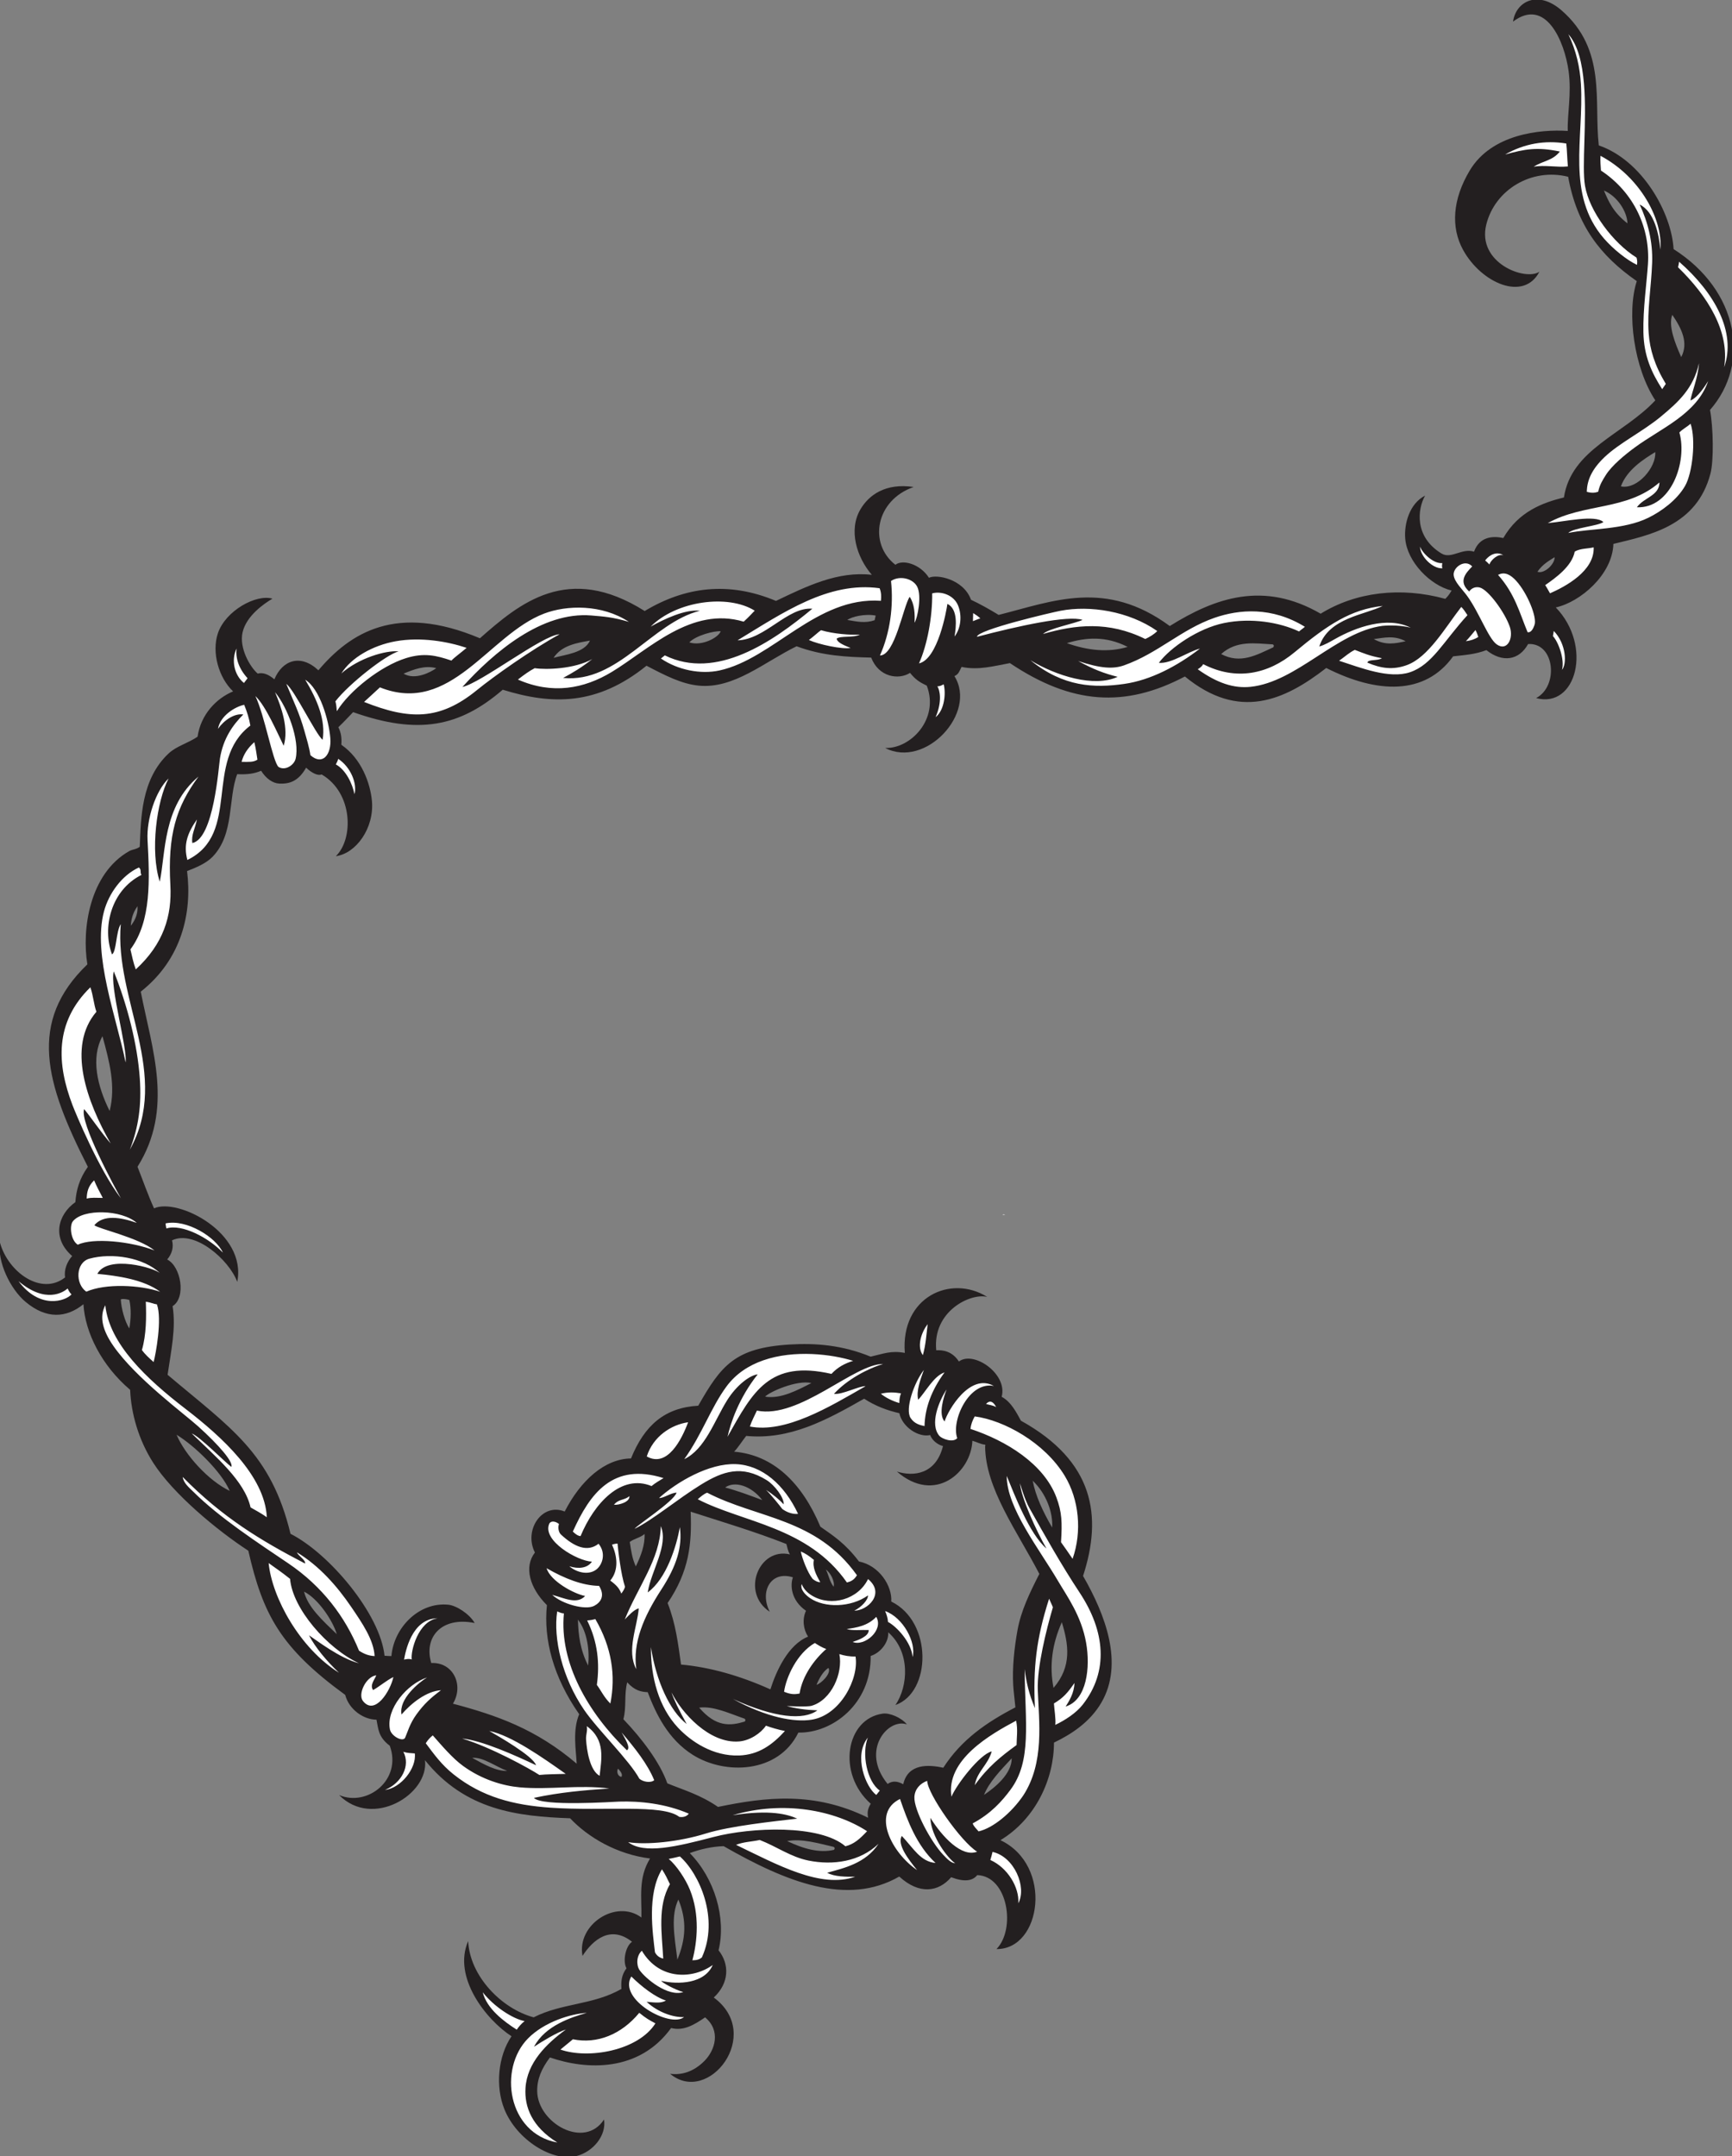
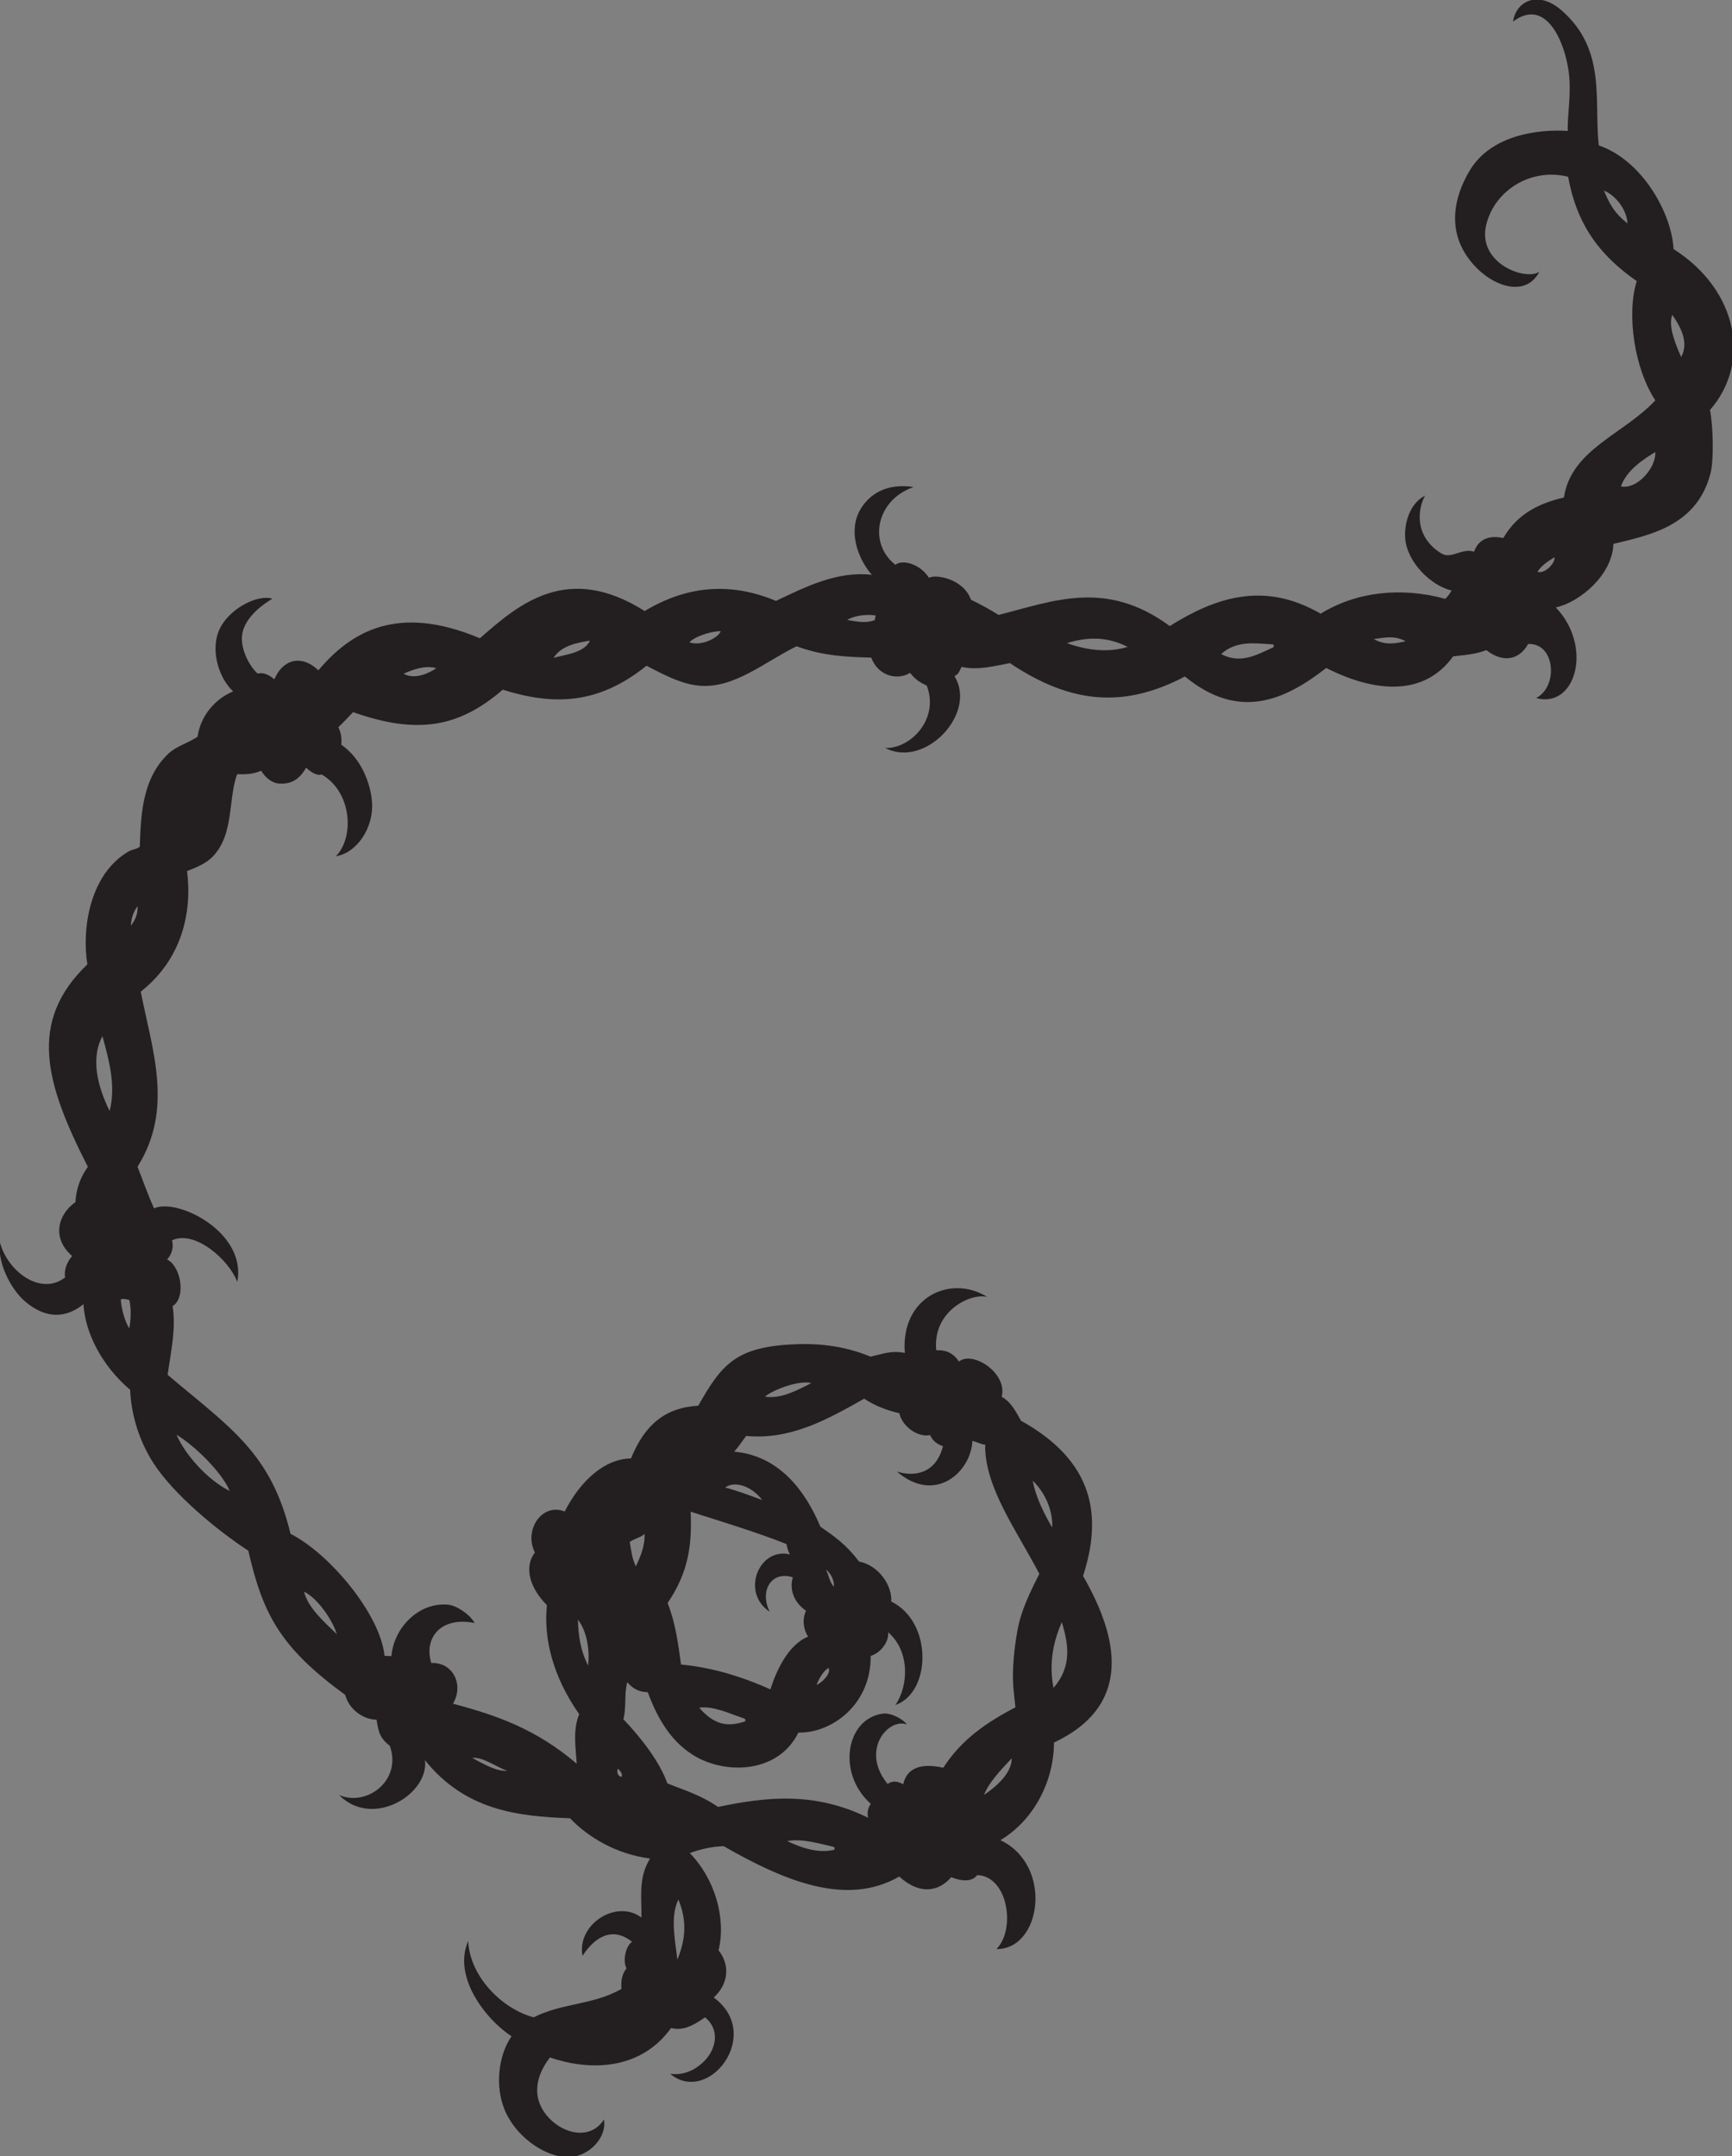
<svg xmlns="http://www.w3.org/2000/svg" viewBox="0 0 668.12 831.707" height="831.707" width="668.12" xml:space="preserve" id="svg2" version="1.1">
  <rect x="0" y="0" width="668.12" height="831.707" fill="#808080" stroke="none" />
  <defs id="defs6" />
  <g transform="matrix(1.333,0,0,-1.333,0,831.707)" id="g10">
    <g transform="scale(0.1)" id="g12">
      <path id="path14" style="fill:#231f20;fill-opacity:1;fill-rule:evenodd;stroke:none" d="m 4626.62,5818.61 c 126.93,-43.88 210.94,-196.68 216.47,-300.1 188.73,-119.8 223.69,-330.69 105.47,-465.44 9.55,-51.35 11.09,-146.53 1.33,-183.93 -39.79,-152.69 -177.28,-178.36 -280.95,-203.75 -2.9,-89.14 -96.01,-168.28 -166.73,-183.87 107.42,-111.14 59.51,-293.73 -56.9,-262.29 65.67,34.09 54.53,160.96 -23.21,156.41 -26.12,-47.53 -74.37,-54.53 -120.66,-17.66 -33.4,-12.55 -62.42,-14.06 -96.3,-17.98 -81.63,-113.63 -220.41,-107.96 -367.14,-33.68 -121.26,-94.11 -252.5,-153.09 -409.08,-24.58 -173.85,-91.73 -328.15,-80.9 -506.37,38.71 -45.9,-8.34 -91.05,-21.39 -139.96,-10.99 -7.77,-15.59 -8.72,-20.98 -20.62,-26.66 66.85,-106.93 -84.51,-268.5 -200.45,-207.9 72.7,-3 157.5,83.05 120.48,180.28 -20.65,9.99 -32.01,16.79 -48.48,36.98 -33.03,-21.09 -90.66,-12.46 -112.43,44.24 -70.46,1.72 -141.17,4.89 -215.86,32.77 -93.46,-45.56 -181.44,-123.94 -283.32,-113.9 -49.14,4.84 -95.68,28.65 -151.03,57.58 -143.26,-115.72 -274.26,-113.5 -416.02,-69.4 -124.41,-107.06 -243.68,-131.9 -432.96,-64.9 -13.19,-13.53 -28.916,-30.66 -42.83,-43.65 8.133,-15.73 10.239,-32.13 8.68,-50.76 59.11,-40.6 84,-112.66 88.54,-162.52 7.14,-78.73 -46.16,-152.32 -104.415,-159.85 52.135,50.43 49.635,183.66 -41.148,236.53 -10.098,-4.57 -27.645,3.31 -44.868,19.51 -22.086,-38.77 -47.457,-47.44 -77.613,-46.02 -19.199,0.9 -38.633,14.79 -52.547,37.04 -20.328,-8.23 -38.359,-11.17 -69.281,-9.79 -27.082,-71.15 -7.75,-172.59 -70.836,-238.58 -18.945,-19.82 -49.043,-32.06 -74.254,-41.81 14.945,-119.34 -14.605,-254.93 -134.023,-348.95 33.187,-169.37 95.898,-339.14 -9.352,-506.71 15.797,-40.12 29.637,-80.22 47.774,-120.38 67.734,31.05 269.128,-69.33 240.855,-212.73 -24.031,64.58 -123.75,151.23 -188.699,120.14 5.008,-20.02 0.09,-38.54 -14.09,-55.47 39.98,-19.85 55.437,-110.12 15.699,-134.93 10.141,-64.72 -4.277,-127.65 -14.512,-198.68 183.004,-154.65 299.243,-226.06 355.696,-460.16 112.808,-57.19 259.654,-232.3 272.074,-352.83 7.5,-0.49 13.38,-1.19 19.95,-0.96 6.91,82.1 79.41,156.79 164.28,148.65 23.62,-2.25 61.72,-26.75 76.61,-53.03 -97.54,19.84 -147.96,-42.86 -125.55,-115.79 62.94,3.21 95.18,-63.38 62.74,-117.65 125.81,-33.44 240.04,-72.9 358.06,-173.63 -1.89,39.23 -12.46,97.1 7.27,143.18 -74.68,106.65 -103.65,216.15 -93.45,315.59 -49.87,49.89 -67.01,110.58 -34.7,152.28 -33.2,65.11 20.77,145.18 86.16,118.64 46.29,90.36 116.08,152.66 191.86,153.59 39.41,97.02 98.47,147.15 194.64,152.66 66.29,116.62 106.07,167.4 264.42,177.07 75.76,4.63 152.8,-1.66 234.47,-35.15 37.76,8.56 58.55,18.27 98.89,10.87 -12.67,161.93 133.06,227.94 238.45,162.03 -47.62,12.11 -158.76,-40.91 -147.54,-154.44 18.83,1.14 46.13,-2.31 65.57,-32.5 42.6,32.5 141.85,-35.98 123.78,-102.13 27.65,-14.7 43.31,-46.62 55.72,-69.16 211.36,-117.18 236.42,-274.88 179.81,-449.31 64.67,-112.28 118.52,-253.79 53.04,-366.38 -33.31,-57.27 -87.96,-92.18 -137.22,-115.82 0.01,-104.84 -52.41,-220.361 -154.88,-282.388 153.35,-72.942 118.85,-316.621 -11.49,-315.102 56.4,57.453 33.58,210.903 -55.69,214.028 -13.49,-17.192 -37.72,-20.422 -75.48,-6.125 -36.28,-42.61 -92.02,-51.336 -150.16,1.965 -150.7,-86.622 -326.76,-16.055 -508.23,87.925 -33.55,-1.16 -66.15,-8.269 -97.99,-20.093 71.73,-73.118 106.01,-187.579 83.3,-281.274 31.59,-39.715 31.68,-94.297 -13.84,-136.648 144.76,-106.66 -15.76,-313.457 -126.37,-220.75 34.71,-4.543 69.14,6.882 99.29,37.195 30.94,31.105 48.24,87.676 1.92,126.145 -31,-21.184 -62.33,-40.344 -98.3,-30.793 -93.18,-128.731 -245.63,-121.497 -350.7,-85.223 -24.5,-32.465 -37.41,-63.09 -36.85,-97.883 1.47,-91.953 136.75,-169.101 193.39,-81.672 7.43,-45.144 -30.38,-93.164 -80.11,-105.867 -68.99,-17.629 -172.41,46.941 -208.12,135.313 -26.77,66.269 -18.58,154.05 20.55,211.445 -73.52,47.683 -171.07,171.211 -125.43,275.371 4.48,-100.684 95.82,-195.41 189.49,-220.606 82.33,41.836 172.47,35.403 254,82.215 -1.17,19.973 -0.47,39.914 14.66,59.68 -11.29,19.562 -3.37,63.34 15.97,76.777 -61.69,48.946 -112.89,6.231 -143.24,-40.886 -17.29,90.839 97.64,165.554 170.37,111.101 1.38,57.012 -9.93,114.192 25.1,170.75 -96.38,12.168 -179.35,61.235 -231.37,116.379 -152.24,5.606 -303.32,22.811 -419.93,168.031 11.88,-98.34 -151.57,-198.976 -248.663,-100.77 81.453,-34.94 182.923,43.77 146.723,142.73 -34.16,25.4 -33.05,50.34 -38.48,75.35 -37.31,0.15 -79.38,29.15 -90.544,71.77 -188.043,137.13 -238.215,233.24 -280.336,417.19 -88.726,57.75 -217.777,164.18 -275.636,255.17 -41.993,66.04 -63.403,141.43 -66.348,210.43 -82.469,70.17 -130.32,165.65 -135.133,247.71 -50.07,-40.29 -107.305,-43.4 -167.078,6.45 -45.414,37.89 -82.504,117.28 -74.375,171.36 23.969,-85.83 120.078,-154.2 188.422,-100.14 -3.949,21.91 6.211,46.04 20.394,61.76 -59.421,51.65 -42.121,119.36 9.27,155.99 2.398,34.19 11.703,68.28 36.156,102.16 -123.445,241.97 -174.344,419.78 -1.422,585.98 -16.59,100.31 5.664,262.38 121.25,327.74 9.055,5.12 20.27,4.73 30.387,12.44 3.477,81.31 3.164,195.43 83.918,270.49 22.871,21.26 56.066,29.41 83.348,48.09 9.254,63.58 53.148,110.26 102.824,131.15 -42.012,39.86 -62.672,113.52 -43.832,168.68 22.039,64.52 109.969,113.49 157.676,99.64 -23.68,-14.03 -75.426,-49.26 -86.45,-97.52 -10.355,-45.35 21.688,-100.55 43.852,-119.34 14.73,3.84 30.164,-1.35 48.191,-16.58 22.903,55.13 75.493,74.84 127.403,26.13 91.573,108.02 224.933,194.93 467.423,92.66 114.57,101.01 254.34,219.17 476.79,78.87 116.9,70.18 242.46,86.79 379.98,29.25 89.59,42.91 179.03,86.8 277.36,75.48 -43.71,50.59 -68.33,129.54 -32.94,189.59 24.21,41.08 71.89,76.72 153.98,64.59 -109.59,-37.88 -132.05,-163.46 -52.83,-225.13 19.91,16.06 70.7,3.54 97.18,-37.62 21.4,11.23 100.06,-3.48 121.63,-63.62 26.28,-12.31 53.02,-27.35 79.96,-43.82 156.94,39.62 309.84,104.3 495.19,-32.15 131.18,81.92 271.74,131.3 436.66,35.67 101.82,62.98 231.79,78.45 360.72,42.96 7.67,7.8 11.2,12.37 18.23,24.02 -62.24,15.09 -128.57,83.39 -134.2,149.93 -3.63,42.65 11.88,101.48 57.48,124.81 -21.7,-38.26 -32.31,-118.5 47.26,-167.43 28.19,-17.34 59.33,16.55 94.33,5.19 15.97,43.85 54.1,46.06 84.73,39.51 44.48,76.99 114.29,102.34 175.43,117.47 21.23,139.6 172.72,182.27 264.46,280.94 -61.17,92.39 -83.61,251.89 -53.65,345.01 -106.27,73.92 -173.28,161.75 -198.56,301.99 -106.26,26.58 -211.95,-37.75 -236.89,-138.04 -27.87,-111.95 113.59,-164.4 153.66,-136.74 -45.25,-87.11 -167.95,-32.89 -220.77,62.96 -36.12,65.59 -30.66,146.99 19.54,230.52 63.06,104.93 203.57,119.21 283.32,113.91 -1.77,47.74 11.43,107.83 2.42,173.19 -11.9,86.21 -66.1,214.53 -160.8,143.24 8.08,57.83 71.34,92.75 140.56,32.37 131.02,-114.29 93.15,-262.55 107.58,-390.6 z M 2285.86,1741.2 c -89.98,21.39 -142.93,-110.92 -58.26,-166.04 -30.25,58.12 3.08,120.03 66.95,99.64 -8.04,-22.2 -6.23,-66.25 37.88,-96.73 -11.56,-24.81 -7.54,-54.34 6.01,-74.93 -57.22,-22.85 -91.88,-98.46 -109.02,-152.54 -88.77,39.83 -175.04,64.19 -258.62,71.82 -8.29,59.27 -15.32,118.54 -38.84,178.01 62.3,91.69 70.41,171.3 66.69,264.3 88.99,-28.71 186.82,-57.79 276.95,-93.47 3.29,-10.71 3.53,-18.21 10.26,-30.06 z m 721.84,-56.5 c -28.06,-55.01 -52.94,-106.74 -63,-161.7 -9.66,-52.79 -15.57,-110.16 -12.63,-160.23 1.16,-19.59 4.27,-40.58 6.33,-64.25 -83.41,-43.33 -156.31,-93.41 -208.7,-174.75 -43.09,9.57 -102.23,12.4 -115.82,-47.66 -17.49,9.36 -31.29,10.3 -45.31,0.85 -79.82,97.8 2.15,191.66 55.84,172.22 -16.34,20.04 -50.18,33.96 -69.71,31.25 -107.18,-14.86 -133.43,-173.37 -34.97,-260.84 -7.75,-13.44 -10.75,-22.93 -7.64,-40.52 -155.47,76.76 -295.85,60.04 -434.3,31.35 -50.89,35.09 -98.26,48.42 -146.67,68.21 -21.37,61.12 -74.74,130.82 -127.14,185.58 9.47,35.52 1.68,71.27 11.12,106.79 22.2,-24.64 40.91,-27.63 59.28,-28.58 23.35,-61.77 58.65,-136.11 130.5,-181.35 93.06,-58.58 247.55,-54.21 305.47,64.44 98.33,-1.99 211.09,83.07 209.21,221.79 27.93,8.6 52.6,38.75 50.85,68.38 64.43,-56.17 58.13,-156.58 20.66,-210.45 104.05,36.31 108.81,240.36 -11.88,299.54 3.03,45.33 -35.12,104.34 -93.35,115.82 -40.14,52.89 -74.34,74.49 -111.68,100.72 -53.75,127.93 -136.94,207.47 -249.66,217.12 12.99,13.83 23.98,31.99 34.94,45.63 125.13,-11.98 229.93,44.26 341.23,107.69 31.71,-20.68 66.34,-34.05 101.94,-41.96 8.61,-40.76 56.51,-70.98 89.16,-63.2 6.84,-18.35 25.44,-29.29 37.12,-31.82 -20.5,-82.14 -85.3,-89.08 -133.46,-73.83 110.4,-95.65 215.01,-1.49 218.48,89.09 11.98,-3.18 24.63,-10.4 36.21,-11.16 2.34,-1.46 1.59,-2.89 0.7,-4.3 0.42,-122.61 92.91,-246.43 156.88,-369.87 z M 1963.09,742.473 c 25.07,-60.918 21.64,-113.801 -2.87,-174.067 -9.09,71.684 -19.33,126.926 2.87,174.067 z m 242.74,1155.897 c -31.73,12.01 -74.96,28.11 -107.35,36.39 27.67,20.1 76.06,4.73 107.35,-36.39 z m 1477.38,2476.27 c 4.67,-2.91 3.18,-5.74 1.39,-8.57 -47.78,-21.8 -94.63,-49.34 -150.75,-19.42 44.81,40.19 97.61,30.81 149.36,27.99 z m 1156.17,953.59 c 28.18,-41 47.05,-81.88 25.8,-122.23 -17.54,39.51 -38.08,90.21 -25.8,122.23 z m -129.79,264.75 c -41.02,31.89 -54.87,63.44 -67.97,94.97 39.49,-16.95 67.19,-61.66 67.97,-94.97 z m -210.61,-966 c -0.02,-22.07 -31.88,-49.44 -49.9,-42.1 15.36,21.89 32.74,31.23 49.9,42.1 z m 291.09,304.14 c 3.44,-43.82 -51.93,-109.33 -99.41,-99.22 17.45,47.71 65,78.21 99.41,99.22 z m -722.34,-547.41 c -29.32,-6.58 -58.68,-12.78 -92.12,6.25 29.74,3.85 58.86,11.58 92.12,-6.25 z m -1536.67,60.8 c -27.54,-9.38 -50.6,-4.01 -79.02,0.8 12.53,9.41 51.31,18.67 82.08,12.63 l -3.06,-13.43 z m -445.45,-31.83 c -6.04,-18.29 -55.01,-44.39 -90.86,-32.17 20.23,20.38 71.38,33.42 90.86,32.17 z m 1177.64,-45.37 c -55.37,-16.62 -114.31,-10.97 -175.89,10.86 55.32,16.93 112.65,21.35 175.89,-10.86 z m -2095.32,-77.33 c 30.41,12.4 60.81,24.67 94.63,15.88 -14.57,-10.9 -61.54,-36.21 -94.63,-15.88 z m 539.37,95.58 c -15.95,-35.66 -71.69,-40.48 -105.33,-49.94 23.72,37.09 69.92,43.5 105.33,49.94 z M 397.906,3616.94 c 1.34,-18.95 -4.468,-37.8 -19.347,-56.53 1.16,18.91 5.804,37.78 19.347,56.53 z M 296.516,3240.7 c 19.879,-72.26 39.175,-144.51 20.726,-216.27 -35.433,71.07 -55.273,153.25 -20.726,216.27 z m 77.797,-763.25 c 5.585,-25.18 4.781,-54.74 -0.055,-82.47 -12.75,19.5 -23.274,57.18 -24.738,84.12 6.16,2.64 16.664,0.61 24.793,-1.65 z m 600.296,-967.14 c -42.89,41.25 -83.824,78.53 -94.785,123.14 40.524,-20.11 83.18,-83.5 94.785,-123.14 z m -309.886,414.67 c -61.907,29.65 -129.172,104.24 -153.754,162.4 51.289,-30.93 130.332,-107.23 153.754,-162.4 z M 1467.7,1114.65 c -31.55,-1.02 -66.43,18.56 -101.24,37.69 31.24,2.98 67.48,-25 101.24,-37.69 z m 944.6,-219.818 c 4.66,-2.906 3.17,-5.738 1.38,-8.562 -42.25,-10.02 -88.16,2.656 -135.69,25.3 42.61,7.844 88.75,-6.297 134.31,-16.738 z m 515.47,256.278 c 0.11,-45.09 -48.27,-84.34 -80.11,-105.87 14.44,36.88 47.18,70.41 80.11,105.87 z m -773.79,114.94 c 4.66,-2.92 3.16,-5.75 1.38,-8.58 -42.19,-12.9 -83.35,-16.59 -132.03,40.23 40.98,5.35 86.34,-16.44 130.65,-31.65 z m 243.63,146.5 c 9.05,-16.36 -22.44,-45.73 -34.66,-48.73 6.44,15.89 18.76,39.7 34.66,48.73 z m -7.45,284.52 c 12.61,-8.05 26.61,-34.53 22.16,-49.48 -12.46,16.55 -13.87,32.97 -22.16,49.48 z m -524.85,103.11 c 1.39,-31.38 -10.31,-62.6 -25.37,-93.77 -10.95,23.68 -13.8,47.23 -17.5,70.81 13.89,10.14 29.18,11.6 42.87,22.96 z m 1207.47,-255.34 c 19.33,-63.7 29.95,-127.28 -24.01,-190.01 -12.46,63.61 -4.25,126.94 24.01,190.01 z m -84.3,409.55 c 38.9,-36.86 59.23,-92.01 56.27,-135.45 -26.25,45.25 -47.81,90.44 -56.27,135.45 z m -640.45,282.58 c -41.18,-20.84 -88.09,-46.56 -133.81,-39.32 11.52,13.42 91.96,49.25 133.81,39.32 z M 1788.6,1121.13 c 7.1,-7.93 13.89,-15.86 9.89,-23.65 -11.3,1.22 -14.88,16.04 -9.89,23.65 z m -116.17,431.37 c 27.47,-36.01 34.11,-90.25 29.55,-132.97 -22.87,44.49 -28.43,88.76 -29.55,132.97 v 0" />
-       <path id="path16" style="fill:#ffffff;fill-opacity:1;fill-rule:evenodd;stroke:none" d="m 4804.88,5516.86 c -3.7,42.71 -17.06,109.84 -59.94,130.62 23.92,-51.16 38.29,-107.57 36.11,-168.23 -2.61,-71.77 -14.83,-138.02 -9.99,-204.56 3.37,-46.17 16.94,-92.31 49.56,-146.26 l -10.48,-15.28 c -30.88,48.14 -53.06,96.19 -54.37,164.9 -1.29,67.68 9.44,141.47 13.11,196.37 6.88,102.93 -39.08,207.39 -135.92,271.4 -0.85,13.18 -2.38,28.72 -1.33,42.65 115.35,-61.28 180.95,-184.86 173.25,-271.61 z M 4586.8,5701.5 c 12.69,-73.55 80.72,-164.85 149.12,-207.7 1.81,-6.68 2.67,-12.62 1.15,-20.95 -29.34,13.84 -69.67,46.53 -95.29,76.1 -110.55,127.55 -57.86,290.98 -66.82,446.73 -2.85,49.76 -13.95,97.2 -36.16,144.45 27.73,-31.65 40.02,-84.38 44.95,-143.25 9.1,-108.63 -6.82,-238.24 3.05,-295.38 z M 261.523,3382.3 c 8.325,-23.67 9.981,-50.48 17.493,-70.8 -86.414,-100.87 -27.524,-260.75 41.261,-381.19 -27.734,31.73 -54.679,72.69 -76.781,99.38 -14.375,-36.83 90.344,-229.92 106.426,-258.02 -63.422,82.11 -131.652,247.36 -140.414,270.38 -44.703,117.39 -52.656,238.15 52.015,340.25 z M 2309.44,1858.51 c -14.4,-1.65 -31.51,3.76 -45.49,13.99 -7.21,9.53 -35.63,44.96 -47.25,55.28 21.82,-13.87 39.57,-29.19 51.23,-41.76 1.18,20.07 -27.08,56.2 -49.12,69.91 -72.38,45.03 -127.21,25.89 -189.72,-12.51 -68.66,-42.19 -138.92,-101.87 -192.59,-128.19 5.31,9.4 112.5,78.4 121.44,104.45 -15.2,0.63 -38.31,-16.73 -50.74,-15.27 51.64,46.32 144.5,101.11 222.48,97.95 75.74,-3.05 140.46,-59.66 179.76,-143.85 z m -959.17,2506.07 c -15.57,-13.47 -36.59,-28.58 -43.88,-36.85 -43.76,14.88 -79.03,23.37 -131.51,7.07 -73.33,-22.78 -164.05,-94.74 -199.993,-153.49 -1.149,4.69 -0.528,15.17 -4.235,28.55 39.558,51.24 148.298,135.96 182.858,144.46 -36.36,3.76 -115.67,-19.35 -165.612,-63.8 28.072,45.67 90.972,81.27 156.982,93.09 73.63,13.18 151.89,-1.04 205.39,-19.03 z M 574.363,3992.03 c -65.105,-88.36 -89.336,-169.32 -81.351,-314.1 4.883,-88.57 -19.688,-170.16 -100.129,-243.89 -7.707,21.37 -10.262,36.39 -15.426,57.94 61.309,82.44 55.551,203.17 49.516,316.59 -3.227,60.69 23.531,142.5 60.988,178.1 -34.449,-65.4 -54.078,-210.12 -25.637,-298.78 17.285,82.36 8.551,217.72 112.039,304.14 z M 2365.44,1289.9 c -34.49,1.15 -61.09,5.04 -88.83,12.37 -0.19,0.36 57.64,-3.43 72.37,0.88 57.27,16.81 90.97,94.68 80.02,149.49 13.99,-4.46 29.26,-7.44 46.74,-6.88 10.54,-62.83 -43.01,-169.61 -126.95,-182.93 -50.12,-7.95 -129.87,6.39 -227.68,59.91 120.34,-54.79 204.26,-62.45 244.33,-32.84 z m 143.74,-349.763 c -21.4,-22.782 -37.87,-37.442 -62.73,-43.614 -74.11,63.555 -272.2,55.391 -381.31,26.907 -108.35,-28.293 -200.93,-50.364 -247.32,-15.039 51.93,-8.52 147.25,0.789 224.82,25.086 70,21.921 196.69,35.058 264.46,43.046 -26.87,12.137 -77.17,26.787 -186.96,9.817 147.9,43.89 296.8,13.8 389.04,-46.203 z M 1857.43,594.172 c 51.27,-86.445 148.41,-82.188 205.08,-41.192 -23.17,-53.937 -98.94,-57.445 -148.99,-45.902 2.91,-5.64 41.48,-26.48 63.79,-32.488 -44.83,-14.766 -109.64,39.504 -126.38,63.398 -9.89,14.141 -9.46,42.285 6.5,56.184 z m -306.24,536.878 c -7.23,26.01 -113.52,86.79 -135.35,99.14 63.2,-12.54 154.23,-76.71 221.32,-124.17 -25.67,-0.87 -57.36,-0.97 -76.36,-3.13 -27.5,18.07 -141.58,81.15 -223.62,105.42 56.82,-4.95 156.61,-49.98 214.01,-77.26 z m 436.03,119.3 c -22.22,39.47 -38.37,73.35 -43.85,91.17 28.89,-58.25 109.46,-148.82 195.83,-141.6 30.98,2.59 62.59,23.71 77.28,45.56 14.09,-5.07 35.68,-11.73 55.04,-15.36 -36.64,-40.12 -75.96,-68.81 -132.52,-70.87 -75.55,-2.75 -139.57,40.57 -177.09,80.62 -55.63,59.4 -78.86,145.72 -78.19,232.87 14.82,-97.1 54.47,-184.8 103.5,-222.39 z m -19.77,569.67 c 7.66,-56.88 -9.16,-112.07 -53.89,-180.87 -51.22,-78.77 -82.92,-153.56 -72.22,-230 -29.21,53.84 3.07,122.46 7.1,175.87 -14.61,-3.88 -30.43,-22.13 -40.42,-32.16 37.43,93.46 102.29,174.98 104.21,270.23 23.17,-55.91 -28.1,-129.37 -37.87,-191.98 54.72,40.06 83.29,134.05 93.09,188.91 z m 593.92,-242.81 c 52.3,-18.56 90.73,-91.28 79.64,-133.11 -3.48,42.51 -46.04,88.31 -71.29,101.65 -0.5,10.47 -3.94,21.54 -8.35,31.46 z m 403.69,-167.82 c 5.01,-38.05 12.39,-71.99 29.85,-113.1 -5.29,116.41 3.29,198.9 41.03,316.69 4.86,-11.48 10.59,-22.68 10.9,-25.08 -18.7,-63.58 -46.03,-173.17 -43.7,-238.88 3.27,-92.02 20.05,-209.85 -41.86,-305.27 -35.01,-51.582 -88.59,-95 -129.47,-104.102 -7.4,8.528 -14.51,15.118 -16.97,23.094 53.05,28.449 84.68,64.298 109.11,97.078 62.44,83.75 42.73,192.4 41.11,349.57 z M 1053.59,4208.08 c 15.27,14.09 32.09,29.15 45.84,42.16 205.63,-82.24 314.49,152.26 475.14,213.49 65.32,24.9 167.13,27.63 245.48,-24.05 -47.56,14.07 -71.4,15.38 -108.27,18.53 -143.52,12.27 -282.75,-106.46 -373.61,-206.81 54.39,11.76 232.18,150.51 281.14,152.43 -83.14,-45.57 -192,-123.06 -239.17,-161.53 -107.45,-87.64 -194.57,-86.77 -326.55,-34.22 z m 870.32,134.71 c 148.82,-73.19 312.07,39.46 426.92,135.04 -71.73,5.88 -136.81,-89.69 -216.44,-91.45 132.17,80.22 262.6,171.14 411.02,150.72 5.25,-12.41 4.91,-24.47 3.84,-36.4 -186.47,13.2 -311.43,-167.56 -467.25,-201.56 -54.12,-11.82 -120.44,1.15 -169.38,34.62 4.86,4.03 9.91,8.17 11.29,9.03 z m 2608.68,1481.32 c 2.16,-18.34 2.61,-45.07 4.63,-66.36 -32.55,-3.21 -66.92,4.79 -99.08,-0.85 29.63,18.39 54.11,16.86 75.92,43.93 -66.31,13.86 -101.51,7.08 -158.56,-8.62 55.63,31.65 114.73,41.9 177.09,31.9 z M 1518.23,390.559 c -8.19,-5.735 -17.76,-17.036 -22.83,-24.746 -37.4,23.726 -86.51,60.464 -98.45,108.21 32.02,-40.91 86.23,-76.75 121.28,-83.464 z m 179.89,23.914 c -44.11,-12.532 -120.68,-36.797 -152.7,-98.098 21.77,14.465 67,42.004 92.24,49.914 -56.8,-41.418 -112.6,-96.473 -116.97,-169.758 -3.25,-54.48 18.63,-111.836 92.2,-157.312 -144.59,26.426 -171.27,214.16 -84.55,301.57 47.28,47.656 123.12,70.883 169.78,73.684 z m 198.6,-30.41 c -50.06,-79.2 -194.12,-104.161 -274.93,-75.84 9.47,8.222 26.58,21.406 36.02,29.797 70.15,-14.497 140.78,14.097 192.15,76.597 19.2,-15.691 29.12,-21.328 46.76,-30.554 z m 30.55,65.91 c -14.83,-7.5 -25.88,-6.379 -56.12,-3.547 33.03,-30.442 77.24,-45.645 108.37,-44.192 -40.26,-32.625 -192.35,51.77 -152.59,117.473 29.4,-29.031 68.14,-59.258 100.34,-69.734 z M 1114.1,1059.43 c 48.57,20.45 74.31,70.57 53.13,110.48 11.68,-3.86 22,-3.78 33.15,-4.7 5.39,-42.83 -40.31,-100.26 -86.28,-105.78 z m 24.28,326.85 c -8.24,-39.68 -53.37,-113.1 -88.01,-69.42 -15.82,19.96 9.15,71.28 38.62,74.34 -5.96,-14.17 -19.19,-28.26 -9.31,-42.65 19.79,11.22 38.68,27.94 58.7,37.73 z m -99.56,39.79 c -55.761,14.34 -125.386,68.48 -144.679,81.03 18.101,-34.88 50.992,-74.59 86.964,-108.46 -112.957,70.34 -193.792,216.75 -203.699,317.41 20.625,-14.92 38.457,-26.83 62.047,-45.71 6.93,-85.54 107.152,-201.32 199.367,-244.27 z M 1235.78,1385 c -23.24,-14.05 -82.42,-62.31 -73.85,-107.17 28.37,33.11 72.77,67.81 114.22,70.28 -29.82,-22.19 -48.69,-39.35 -70.95,-69.97 -19.65,-27.02 -26.4,-53.23 -32.75,-67.29 -6.18,-13.68 -40.09,4.17 -44.01,23.72 -11.98,59.75 50.05,131.78 107.34,150.43 z m -151.72,61.86 c -17.69,1.2 -29.33,5.65 -45.04,15.56 -39.735,97.65 -105.86,185.98 -204.797,252.89 -86.004,58.17 -199.418,132.19 -274.317,206.76 -12.617,12.56 -28.418,24.82 -31.261,43.18 116.14,-118.03 226.414,-184.04 354.269,-250.57 1.945,10.66 -19.523,21.64 -23.445,32.38 64.008,-38.99 115.336,-96.65 157.131,-158.17 31.44,-46.27 65.02,-95.03 67.46,-142.03 z m 831.53,-617.005 c 9.66,-14.386 16.34,-28.722 23.14,-43.07 -36.72,-62.769 -23.25,-143.496 -19.42,-215.281 -11.05,2.141 -19.79,9.504 -23.95,18.398 -6.22,54.043 -23.85,167.996 20.23,239.953 z m -649.11,726.495 c -56.23,-8.1 -78.75,-95.13 -74.95,-119.42 -5.16,2.98 -16.65,1.27 -22.2,-0.26 3.64,20.83 21.45,119.03 97.15,119.68 z m 737.15,-989.768 c 14.3,53.809 21.96,132.078 -7.08,204.055 -12.25,30.379 -38.2,69.812 -61.41,89.375 15.27,2.722 24.72,5.515 32.34,7.117 56.82,-50.547 114.57,-180.496 63.53,-292.473 -6.74,-5.347 -13.24,-7.832 -27.38,-8.074 z M 195.637,2510.65 c 3.054,-5.46 5.031,-11 11.261,-17.1 -17.753,-19.62 -91.886,-44.2 -153.339,38.38 78.519,-66.7 130.636,-31.73 142.078,-21.28 z m 109.058,-48.46 c 11.715,-111.76 118.942,-212.89 232.715,-300.31 104.82,-80.54 228.996,-193.75 234.781,-313.16 -18.425,12.73 -29.253,18.14 -47.101,28.42 -17.32,77.02 -100.547,146.29 -170.172,213.93 22.07,-7.8 95.258,-82.15 114.492,-96.68 6.805,13.68 -36.148,63.34 -96.082,117.37 -41.48,37.38 -180.265,139.38 -245.031,232.4 -30.676,44.05 -41.902,84.03 -23.602,118.03 z M 1993.33,990.898 c -6.46,-8.449 -16.3,-11.003 -27.63,-9.277 -48.26,37.859 -217.27,15.918 -371.95,26.539 -107.81,7.41 -198.66,30.78 -281.28,96.54 -34.89,27.76 -55.84,57.41 -80.41,90.03 6.04,9.38 13.13,17.38 20.39,22.67 25.96,-29.44 56.85,-66.01 87.38,-88.24 54.63,-39.78 115.34,-57.61 163.88,-62.03 85.47,-7.77 171.68,8.04 259.73,-3.4 -74.39,-5.06 -142.79,-11.04 -218.36,-27.08 21.62,-25.6 230.44,-11.31 246.98,-10.82 58.98,1.78 132.94,-5.4 201.27,-34.932 z m -295.46,253.322 c 55.96,-39.94 42.02,-97.48 37.37,-143.77 -28.49,15.25 -37.47,74.95 -39.26,105.3 -0.84,14.18 5.11,26.18 1.89,38.47 z M 444.609,2297.82 c -13.281,11.58 -25.769,23.16 -33.949,34.66 12.863,44.5 13.067,96.27 11.309,139.98 15.465,-2.18 21.011,-6.3 32.086,-7.69 15.609,-42.88 -3.297,-143.56 -9.446,-166.95 z m 19.168,256.4 c -14.683,15.87 -151.98,55.04 -182.066,-1.24 57.937,-5.43 134.734,-16.4 181.836,-51.87 -58.668,20.09 -158.367,24.72 -213.774,0.29 -32.793,23.15 -30.71,84.69 9.114,95.58 64.797,17.74 157.343,3.7 204.89,-42.76 z M 1631.84,1570.34 c -13.73,-142.68 70.41,-288.35 182.38,-396.07 8.96,5.79 2.94,20.24 -15.38,51.6 38.58,-45.19 75.1,-91.17 94.37,-138.17 -10.01,-8.54 -32.26,-5.08 -42.97,4.34 -28.97,53.28 -120.49,141.6 -159.97,199.33 -63.33,92.59 -89.64,206.42 -77.88,284.76 6.07,-2.27 13.24,-5.85 19.45,-5.79 z M 395.828,2700.5 c -46.433,16.48 -96.414,24.63 -122.801,-6.66 9.223,-9.82 127.641,-35.56 174.153,-73.14 -68.27,26.45 -177.946,37.58 -222.117,16.62 -20.45,12.96 -24.583,54.83 -14.223,67.74 29.664,36.96 140.879,34.04 184.988,-4.56 z m -123.484,123.17 c 7.469,-17.91 15.234,-32.14 25.105,-50.88 -19.578,0.07 -32.902,1.64 -46.597,-1.96 0.691,18.63 3.679,35.24 21.492,52.84 z M 1766.29,1309.62 c -18.36,18.06 -26,35.98 -39.09,53.97 8.57,61.91 2.78,124 -28.05,186.42 12,0.85 17.4,2.36 23.66,3.97 47.61,-81.89 59.43,-163.3 43.48,-244.36 z M 644.996,2614.51 c -41.144,42.89 -118.398,84.01 -163.555,69.89 -1.125,5.13 -2.32,11.69 -2.242,14.66 60.348,13.1 145.59,-39.67 165.797,-84.55 z M 2542.46,903.816 c -37.47,-57 -100.82,-70.543 -148.73,-83.867 20.75,-11.863 55.78,-11.863 81.11,-11.48 -100.04,-35.141 -225.65,34.804 -344.93,92.207 22.2,8.847 45.8,9.004 68.6,14.07 48.87,-18.777 89.51,-49.238 141.23,-59.598 70.58,-14.132 148.5,-3.468 202.72,48.668 z m -822.93,688.504 c -25.68,-13.44 -92.94,5.21 -121.42,31.72 34.96,-8.92 71.12,-28.85 95.18,-3.24 -32.27,6.22 -100.15,42.75 -111.68,80.45 52.82,-30.36 103.95,-50.27 152.02,-51.18 18.35,-29.52 3.97,-48.29 -14.1,-57.75 z m 12.64,179.66 c 22.22,-27.27 11.37,-59.76 -5.3,-73.61 -21.44,-17.8 -56.01,-11.22 -79.34,8.43 26.77,-8.53 52.85,-5.46 65.38,13.43 -42.71,1.79 -144.05,61.09 -123.65,109.22 4.11,9.68 17.89,8.39 28.41,-0.37 -3.23,-7.59 -2.27,-23.03 5.59,-30.35 38.45,-35.84 76.56,-52.13 108.91,-26.75 z m 54.85,0.55 c 1.79,-20.17 9.89,-90.26 21.68,-125.09 -1.49,-5.86 -5.2,-12.51 -10.75,-19.6 -5.72,14.59 -12.39,23.1 -31.93,37.64 25.83,31.02 19.63,72.29 5.05,103.86 6.11,2.11 11.75,3.06 15.95,3.19 z m 817.53,-739.07 c 21.47,-62.679 48.16,-134.562 102.79,-185.257 -43.45,3.731 -63.79,42.402 -97.66,78.262 -14.47,-24.199 18.5,-67.141 44.32,-98.953 -73.05,49.597 -133.49,164.976 -49.45,205.948 z m -93.13,177.61 c -18.36,-46.11 -2.81,-127.25 34.55,-153.33 -3.37,-4.22 -6.73,-8.45 -10.1,-12.69 -30.17,21.58 -66.85,113.05 -24.45,166.02 z m 435.43,-479.351 c 3.29,46.094 -31.22,103.015 -80.93,125.097 3.01,9.661 4.71,16.536 6.34,23.438 63.25,-14.109 99.67,-101.981 74.59,-148.535 z M 2827.62,880.84 c -44.67,-17.219 -100.76,42.851 -135.28,98 1.66,-55.41 53.03,-119.848 71.82,-131.391 -11.71,0.16 -23.7,12.992 -34.24,23.977 -36.4,37.969 -85.78,131.064 -83.79,167.894 1.21,22.38 15.95,38.78 37.03,46.57 0.62,-37.43 97.53,-175.949 144.46,-205.05 z M 1821.29,1909.82 c 2.28,-16.9 -30.53,-26.28 -44.55,-25.09 13.4,17.36 30.4,12.45 44.55,25.09 z m 569.84,-442.36 c -35.09,-30.72 -69.28,-77.82 -77.33,-128.98 -12.61,-2.03 -22.62,-3.86 -44.79,5.18 5.6,41.21 37.03,111.16 88.99,141.16 8.8,-5.54 19.95,-12.98 33.13,-17.36 z m -470.94,494.53 c -11.65,-7.31 -23.45,-13.62 -34.74,-23.07 -87.66,36.07 -166,-49.85 -205.43,-144.87 -7.43,0.77 -13.16,4.52 -22.37,13.13 49.6,110.16 115.67,200.87 262.54,154.81 z m 615.53,-401.55 c 22.54,-38.31 -34.04,-86.86 -68.29,-72.54 12.51,3.99 47.87,15.68 46.41,34.46 -21.38,0.84 -47.38,-2.48 -63.54,2.84 28.1,4.12 60.64,8.96 85.42,35.24 z m -180.49,164.89 c -4.46,-21.33 5.78,-42.27 18.49,-64.4 -6.5,-0.98 -17.26,4.71 -22.24,9.62 -14.41,17.81 -30.05,58.56 -34.12,79.01 13.25,-5.38 23.87,-12.7 37.87,-24.23 z m -363.93,398.24 c -18.43,-49.5 -59.89,-132.55 -119.69,-98.93 18.67,58.21 71.03,92.07 119.69,98.93 z m 949.26,-863.56 c 5.32,-27.27 1.45,-47.06 1.26,-70.58 -44.63,-32.16 -83.62,-63.71 -120.98,-116.03 6.7,39.83 38.63,59.14 49.02,97.73 -34.66,-8.63 -100.86,-94.6 -116.53,-131.07 -16.47,106.8 112.63,180.18 187.23,219.95 z m -460.72,420.91 c -8.47,-14.46 -18.63,-18.41 -29.02,-21.01 -112.54,161.42 -301.45,173.43 -431.67,240.9 8.9,7.58 17.72,15.67 27.33,18.89 145.32,-75.41 314.91,-72.38 433.36,-238.78 z m 32.16,-11.1 c 51.31,-42.34 -2.28,-92.05 -39.91,-91.44 21.7,10.49 40.38,31.94 39.76,44.06 -50.69,-35.76 -125.44,-36.08 -167.04,-8.18 -13.95,9.35 -30.06,25.67 -24.83,40.95 6.36,-15.56 17.4,-26.04 31.38,-34.19 54.85,-31.98 131.94,-10.13 160.64,48.8 z M 401.965,3729.04 c 8.64,-7.24 2.133,-14.28 7.512,-21.48 -89.082,-44.59 -114.024,-153.89 -85.329,-230.11 13.055,7.85 11.325,66.02 25.321,87.61 -19,-217.16 146.386,-436.74 26.328,-652.58 25.613,66.2 33.945,129.75 28.844,205.21 -6.774,100.15 -36.614,213.93 -75.321,310.6 -12.75,-40.41 40.098,-224.03 34.082,-263.31 -25.3,126.88 -96.277,310.45 -62.429,437.07 13.789,51.59 51.672,104.47 100.992,126.99 z M 2468.83,2301.23 c -23.95,-7.28 -44.32,-18.05 -62.76,-37.68 -179.16,40.93 -227.2,-50.42 -300.66,-182.1 8.39,39.4 33.07,112.65 87.26,180.76 -22.37,-2.37 -60.81,-30.76 -88.49,-75.08 -36.61,-58.61 -63.44,-141.38 -123.99,-170.33 51.55,72.09 76.85,148.69 122,210.11 27.44,37.33 64.99,61.29 106.3,75.74 90.9,31.78 200.1,17.54 260.34,-1.42 z m 86.8,-9.07 c -43.99,-12.91 -104.4,-44.87 -142.25,-86.44 23.32,-3.03 73.19,23.13 91.55,22.33 -105.88,-60.92 -231.57,-136.77 -334.97,-116.79 5.92,17.42 14.34,32.56 20.4,46.06 122.71,-25.27 281.51,135.75 365.27,134.84 z m 51.79,-84.9 c -3.83,-8.8 -4.83,-18.38 -4.83,-28.08 -20.06,5.78 -39.88,15.66 -53.61,26.91 21.43,5.25 38.97,4.35 58.44,1.17 z m 305.93,-239.05 c 22.08,-53.67 66.15,-168.94 114.96,-209.99 -28.3,48.84 -73.73,147.8 -76.6,188.78 12.82,-43.61 22.69,-63.5 27.24,-71.6 44.16,-78.77 91.84,-163.84 145.09,-244.39 74.92,-113.35 84.34,-228.38 9.44,-324.34 -19.5,-25 -52,-45.73 -79.59,-58.84 1.99,16.9 -2.89,44.2 -3.95,62.07 27.33,16.03 40.38,31.65 59.32,59.1 -0.47,-29.14 -16.31,-53.87 -25.46,-68.09 61.53,18.71 71.88,113.39 59.26,184.6 -13.87,78.21 -55.23,134.45 -81.53,179.24 -53.56,91.2 -148.46,211.34 -148.18,303.46 z M 735.961,4091.7 c 4.996,-20.49 6.711,-37.11 8.996,-50.75 -11.969,-7.75 -24.789,-6.31 -45.812,-6.26 5.5,21.26 17.218,39.4 36.816,57.01 z M 2733.4,2267.83 c -37.91,-51.54 -56.82,-103.34 -57.95,-155.36 -12.02,2.65 -29.19,6.19 -40.42,23.6 -16.25,25.17 9.31,100.77 38.49,138.96 -9.56,-26.81 -22.63,-60.46 -16.47,-86.2 20.45,20.76 45.25,69.31 76.35,79 z m 370.51,-539.49 c -13.74,19.84 -22.52,33.26 -33.5,48.11 3.64,57.09 2.83,86.62 -13.47,130 -36.22,96.49 -144.79,163.74 -248.57,197.87 1.36,12.11 5.41,24.16 12.38,36.19 84.06,-11.05 202.07,-75.45 260.67,-172.36 41.03,-67.87 50.39,-160.34 22.49,-239.81 z m -221.16,439.2 c -10.58,5.56 -19.4,5.97 -29.32,8.9 12.16,13.31 21.88,5.2 29.32,-8.9 z M 724.465,4139.69 C 588.293,4036.33 699.027,3827.3 542.227,3750.72 c -11.641,43.77 -0.426,76.94 27.644,117.26 -5.226,-26.91 -16.797,-44.2 -13.273,-68.26 62.191,12.98 75.957,220.19 79.949,244.89 9.344,57.79 37.379,97.05 67.598,127.21 -26.309,3.98 -56.774,-17.52 -73.317,-41.61 6.594,38.02 49.113,63.93 75.832,69.59 8.324,-20.62 14.192,-39.23 17.805,-60.11 z M 2876.14,2228.5 c -71.69,14.65 -124.29,-100.23 -106,-150.94 -12.74,-14.54 -44.84,-1.37 -51.64,6.54 -28.87,33.59 -1.57,100.61 20.82,134.45 -7.88,-20.12 -24.82,-71.66 -5.85,-92.65 9.71,32.08 73.39,141.69 142.67,102.6 z m -191.6,178.97 c -3.73,-29.89 -5.41,-59.81 -13.89,-89.64 -16.52,21.79 -7.73,61.28 13.89,89.64 z M 1025.8,3941.13 c -5.88,29.55 -24.34,69.87 -53.898,86.13 3.348,6.58 6.473,12.5 6.567,16.21 36.741,-23.86 55.671,-72.38 47.331,-102.34 z m -229.902,295.14 c 35.68,-42.93 72.34,-138.77 59.551,-192.74 -4.265,-17.99 -29.886,-35.7 -49.574,-23.5 -16.797,16.3 -39.543,147.43 -66.832,205.01 29.879,-28.04 63.121,-105.79 81.891,-143.76 15.312,48.9 -6.481,111.26 -25.036,154.99 z m -111.449,126.34 c -3.023,-27.77 6.254,-57.82 31.957,-85.96 -3.929,-4.94 -6.551,-8.83 -10.476,-13.77 -28.133,22.81 -37.246,65.57 -21.481,99.73 z m 198.817,-90.28 c 42.105,-25.96 68.39,-116.81 72.625,-169.02 3.879,-47.9 -22.567,-80.49 -57.649,-49.31 -2.933,21.64 -12.07,51.47 -17.488,70.8 -14.149,50.41 -31.746,86 -52.223,135.41 23.891,-17.73 84.782,-145.25 105.067,-161.76 9.425,56.02 -15.2,115.68 -50.332,173.88 z M 2904.56,2725.36 c 12.03,-2.16 -11.38,-1.85 0,0 z m -720.54,1746.82 c -10.73,-11.14 -19.16,-20.33 -31.93,-31.85 -151.25,45.38 -274.37,-80.46 -381.57,-145.41 -81.05,-49.1 -172.37,-65.76 -271.81,-22.1 17.95,13.87 33.06,24.92 48.65,32.95 32.84,-5.03 115.01,-2.5 166.56,26.24 -32.38,-25.31 -54.81,-38.53 -84.34,-54.49 158.31,-15.79 257.71,160.49 395.75,194.3 -42.03,5.24 -104.6,-24.5 -142.33,-45.79 74.41,74.72 223.41,94.69 301.02,46.15 z m 304.36,-69.3 c -18.88,-9.83 -55.53,-2.63 -67.25,-11.57 1.18,-8.51 11.39,-15.87 40.5,-26.94 -24.24,-4.72 -93.07,10.16 -120.87,22.89 15.4,11.43 26.54,22.51 35.12,28.39 36.99,-10.93 85.23,-14.22 112.5,-12.77 z m 242.42,-143.74 c 6.8,-24.36 2.98,-74.44 -23.31,-95.12 19.7,45.43 12.33,79.03 4.99,89.11 7.11,0.06 12.38,2.71 18.32,6.01 z m -84.28,178.26 c 1.57,24.97 -0.14,54.59 -14.13,75.04 -19.25,-30.32 -42.34,-169.67 -85.96,-169.96 29.55,66.2 39.62,143.38 32.04,215.58 24.82,16.88 63.72,7.34 75.83,-16.67 13.62,-26.99 0.84,-91.08 -7.78,-103.99 z m 115.8,-40.01 c 4.56,27.72 10.73,79.34 -20.68,94.45 -2.75,-20.51 -27.75,-160.03 -82.18,-172.21 24.06,53.44 38.93,134.92 38.17,202.64 27.46,7.29 62.79,-5.64 74.77,-34.84 12.37,-30.13 7.83,-67.18 -10.08,-90.04 z m 74.54,52.5 c -5.77,-1.67 -15.69,-5.99 -21.35,-8.11 0.25,7.38 0.46,15.51 0.67,23.35 8.43,-5.47 13.1,-8.09 20.68,-15.24 z m 512.12,-36.66 c -9.27,-9.61 -22.62,-17.5 -34.75,-23.06 -106.36,52.62 -202.43,41.6 -295.95,14.57 16.97,16.19 90.24,29.6 114.5,40.71 -41.25,14.21 -185.28,-17.3 -305.52,-48.9 -0.73,19.97 217.75,70.79 242.2,75.43 84.46,16.05 196.77,-0.89 279.52,-58.75 z m 427.17,12.29 c -5.1,-4.66 -12.41,-9.33 -16.83,-13.53 -56.07,26.41 -138.85,40.51 -217.54,24.3 -73.93,-15.22 -155.02,-70.71 -188.28,-115.06 36.3,-3.27 84.68,32.75 119.09,41.2 -65.87,-50.57 -142.34,-91.3 -219.4,-102.23 -87.33,-12.37 -175.94,-8.86 -271.33,68.52 74.58,-45.09 183.93,-79.64 252.41,-48 -39.54,9.98 -68.66,21.12 -114.26,45.7 65.65,-21.69 101.62,-23.57 133.2,-12.34 97.76,34.74 165.25,103.81 260.68,137.19 71.91,25.15 166.89,32.94 262.26,-25.75 z m 224.42,2.7 c -132.63,-17.45 -247.82,-162.65 -381.93,-176.44 -48.43,-4.98 -96.24,10.8 -152.6,50.85 5.46,3.76 11.09,6.54 15.84,14.77 94.69,-48.67 187.59,-29.48 264.46,34.48 96.07,79.93 162.81,123.97 255.04,134.07 -50.43,-25.82 -156.24,-33.95 -183.55,-117.35 14.53,3.6 32.74,14.39 45.44,21.6 60.34,34.21 151.65,66.89 219.14,32.67 -37.4,9.89 -81.49,5.4 -81.84,5.35 z m 269.22,-12.09 c 4.35,-8.14 6.08,-13.85 8.17,-20 -10.17,-6.74 -23.04,-10.82 -35.9,-12.3 8.33,8.65 17.56,20.06 27.73,32.3 z m -23.16,43.08 c -69.4,-75.97 -101.96,-143.57 -166.3,-165.16 -59.76,-20.06 -142.02,12.65 -205.2,33.17 17.72,12.48 29.83,24.17 45.53,31.47 25.96,-9.86 42.34,-17.49 78.3,-24.02 -12.07,-8.64 -39.45,-2.17 -41.98,-12.81 39.41,-17.13 74.59,-21.71 114.38,-7.15 62.19,22.77 110.76,108.4 157.27,168.26 4.98,-4.25 11.13,-13.13 18,-23.76 z m -72.52,135.67 c -27.86,-2.01 -64.01,33.89 -64.8,62.87 6.43,-18.75 38.94,-50.55 64.41,-47.89 -0.37,-4.75 -1.88,-9.33 0.39,-14.98 z m 86.22,5.3 c -18.03,-18.7 -41.82,-43.22 -8.53,-72.6 5.68,9.32 17.71,14.81 30.09,11.7 25.22,-6.33 73.34,-72.74 87.35,-114.11 11.4,-33.69 -8.1,-71.87 -38.11,-50.47 -24.14,17.22 -50.34,91.76 -85.38,140.12 -13.79,19.05 -36.68,40.07 -39.04,59.91 -2.67,22.42 32.78,48.34 53.62,25.45 z m 233.59,-201.57 2.52,14.79 c 36.4,-37.41 38.06,-95.94 23.79,-112.44 8.14,30.06 -10.56,80.88 -26.31,97.65 z m -53.28,32.18 c -2.91,-8.08 -8.73,-23.06 -20.03,-20.91 -23.01,55.19 -36.11,110.25 -85.45,165.8 19.72,10.75 37.54,-0.7 52.5,-17.18 32.2,-35.47 61,-105.51 52.98,-127.71 z m -90.16,201.63 c -14.76,5.26 -35.73,-12.99 -40.46,-26.48 -4.52,4.95 -7.09,7 -12.23,11.62 13.38,17.5 34.55,26.93 52.69,14.86 z m 261.35,23.02 c 2.88,-68.81 -82.96,-114.07 -126.34,-133.06 -4.76,7.89 -8.47,15.78 -13.95,23.7 30.13,20.94 77.48,54.62 85.54,97.24 17.37,9.49 36.55,7.8 54.75,12.12 z m 280.4,357.74 c 15.93,-46.2 5.54,-142.27 -15.58,-179.43 -23.81,-41.9 -69.53,-74.53 -106.53,-92.7 -71.65,-35.21 -168.98,-30.72 -231.83,-44.01 15.32,15.13 85.37,19.87 101.74,31.53 -23.94,22.37 -113.82,0.78 -161.01,-2.95 105,58.58 228.06,35.01 323.2,117.66 -0.78,-39.19 -44.52,-42.87 -65.35,-71.86 98.29,-4.27 147.02,131.24 122.99,216.52 10.44,10.61 21.79,15.52 32.37,25.24 z m 24.41,175.04 c -3.37,-44.71 -21,-84.18 -24.82,-107.73 22.18,7.91 45.67,47.37 51.32,55.99 -33.06,-95.61 -136.11,-136.04 -211.96,-191.76 -28.3,-20.79 -66.74,-52.16 -84.25,-80.17 -9.24,-14.75 -17.55,-27.42 -21.96,-48.17 -7.4,-2.5 -16.25,-5.06 -32.99,-0.29 0.58,34.33 15.34,65.93 50.71,99.85 43.14,41.4 110.94,74.35 163.25,117.61 52.24,43.22 94.43,82.25 110.7,154.67 z m 72.75,-11.65 c 16.84,102.64 -47.4,205.86 -133.37,289.29 1.09,4.66 2.45,11.39 3.1,16.09 103.1,-90.14 166.09,-204.33 130.27,-305.38 v 0" />
    </g>
  </g>
</svg>